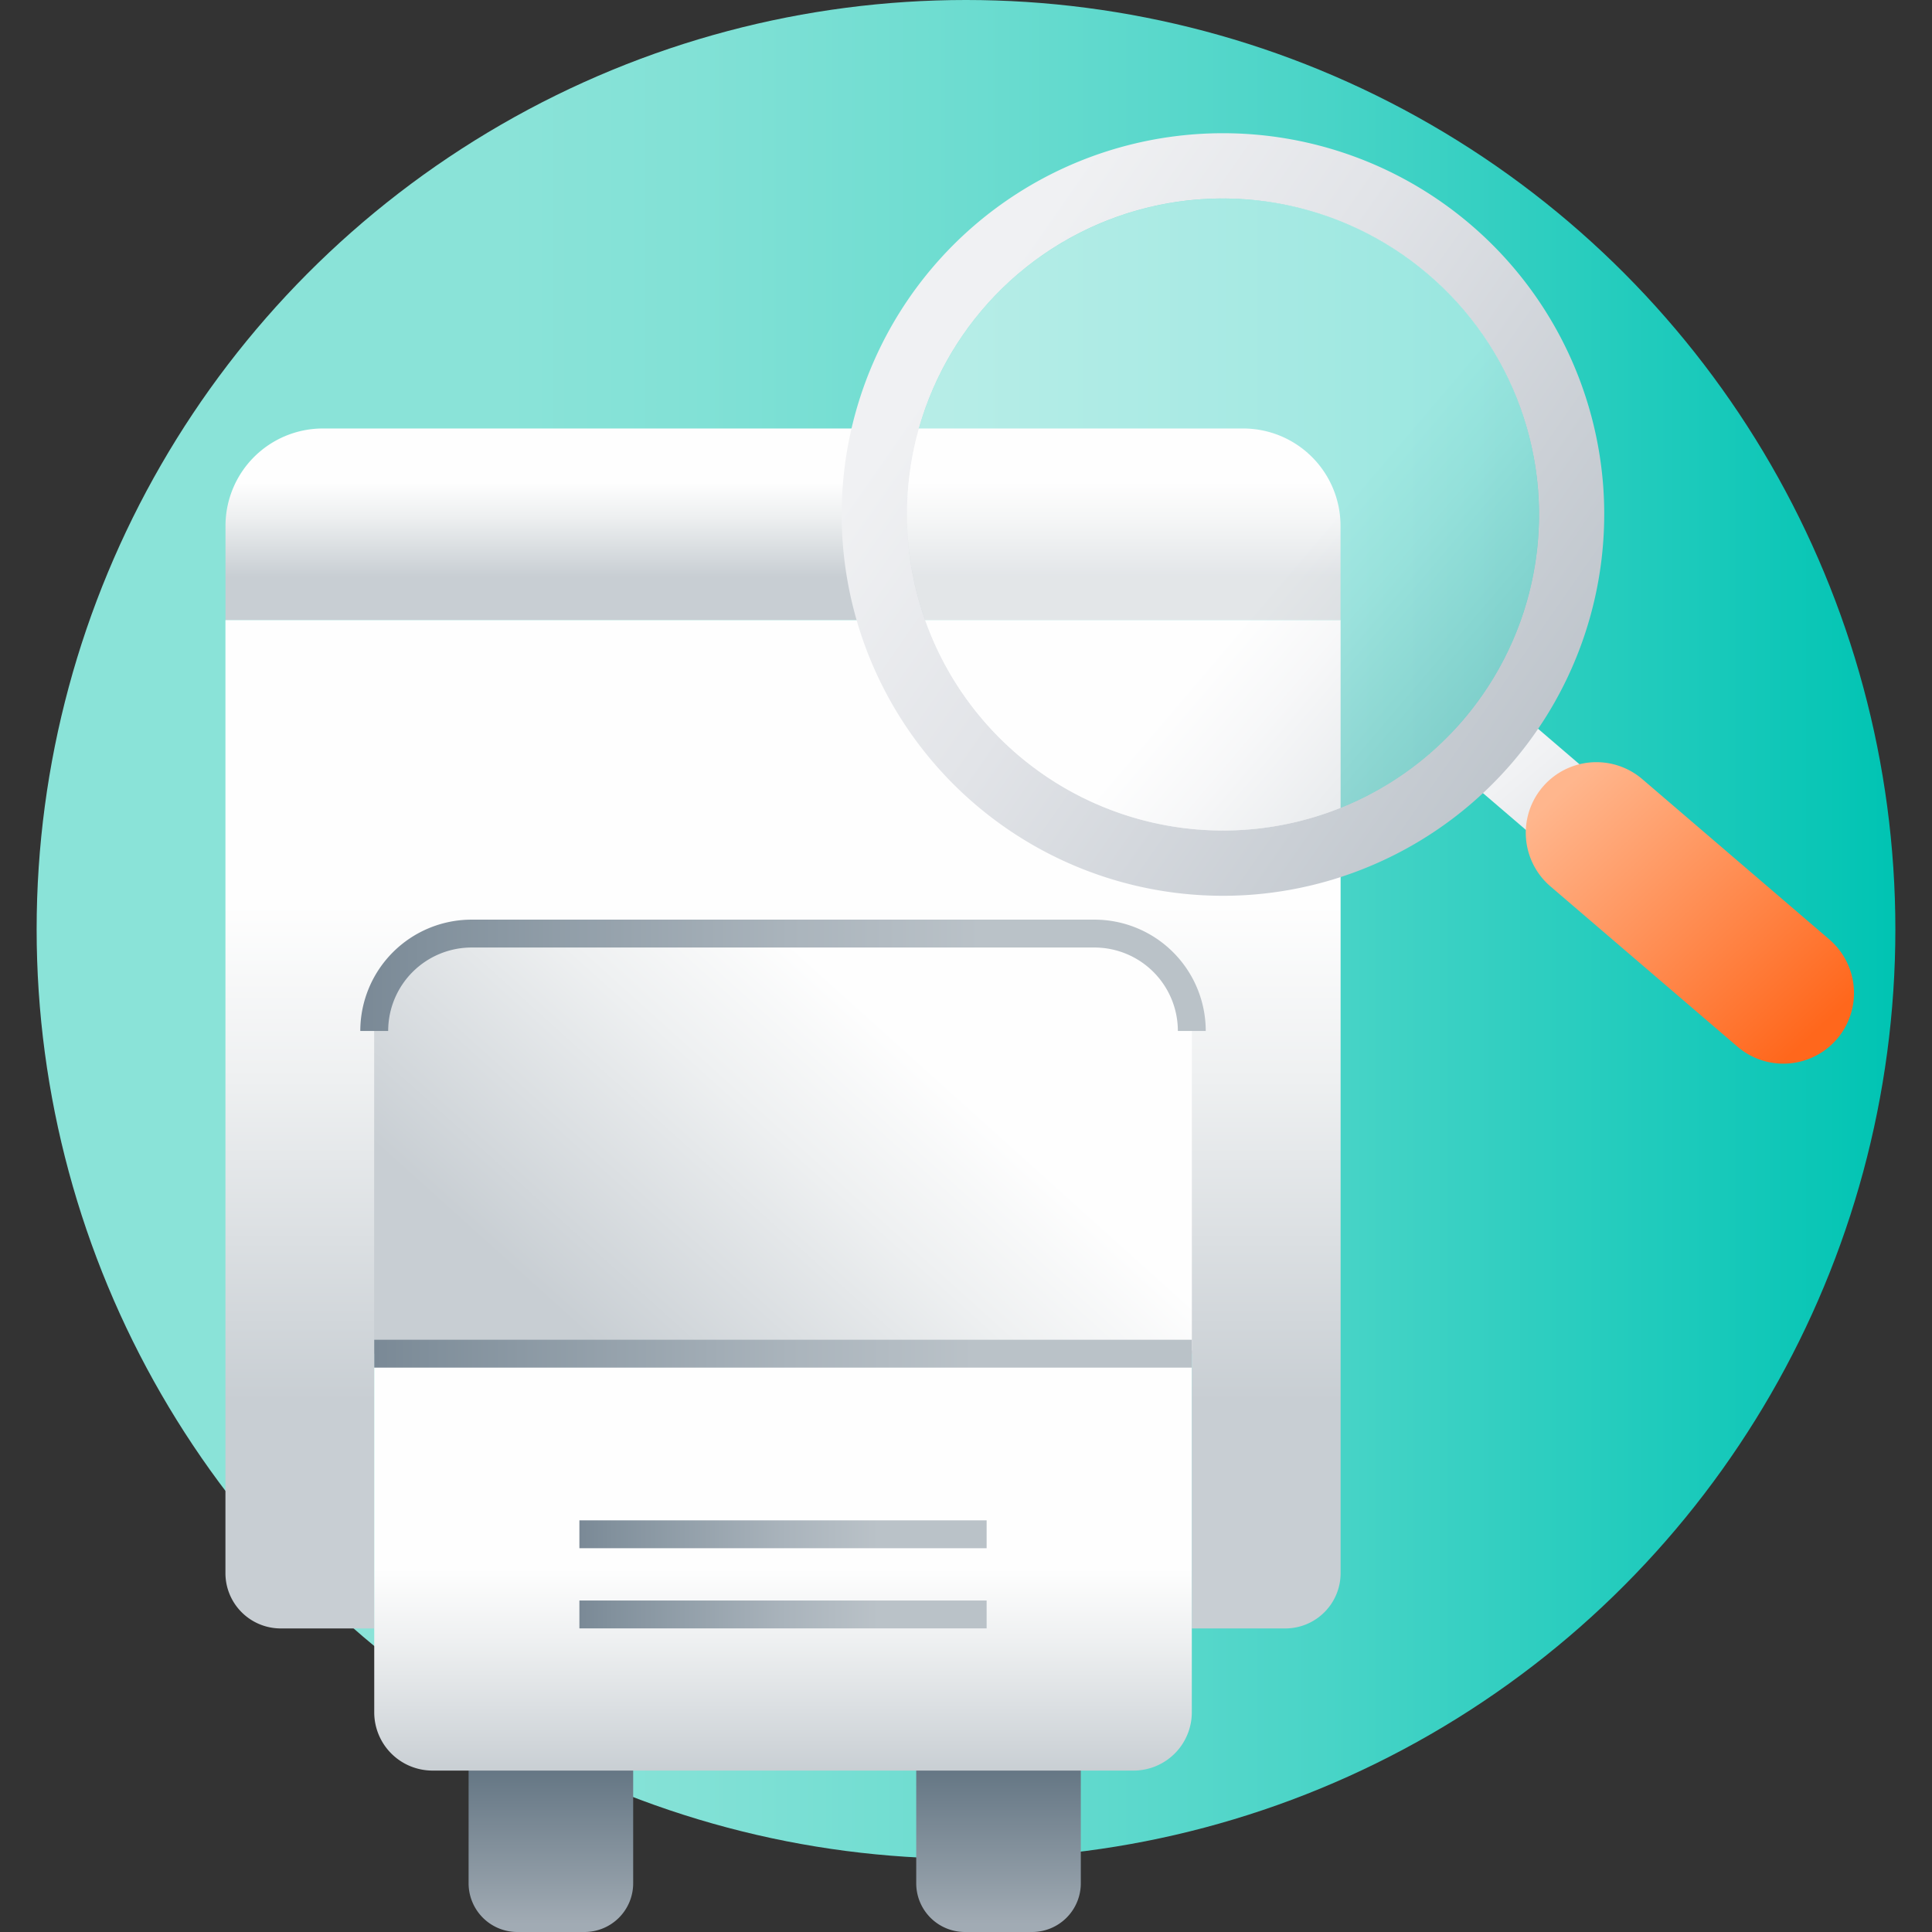
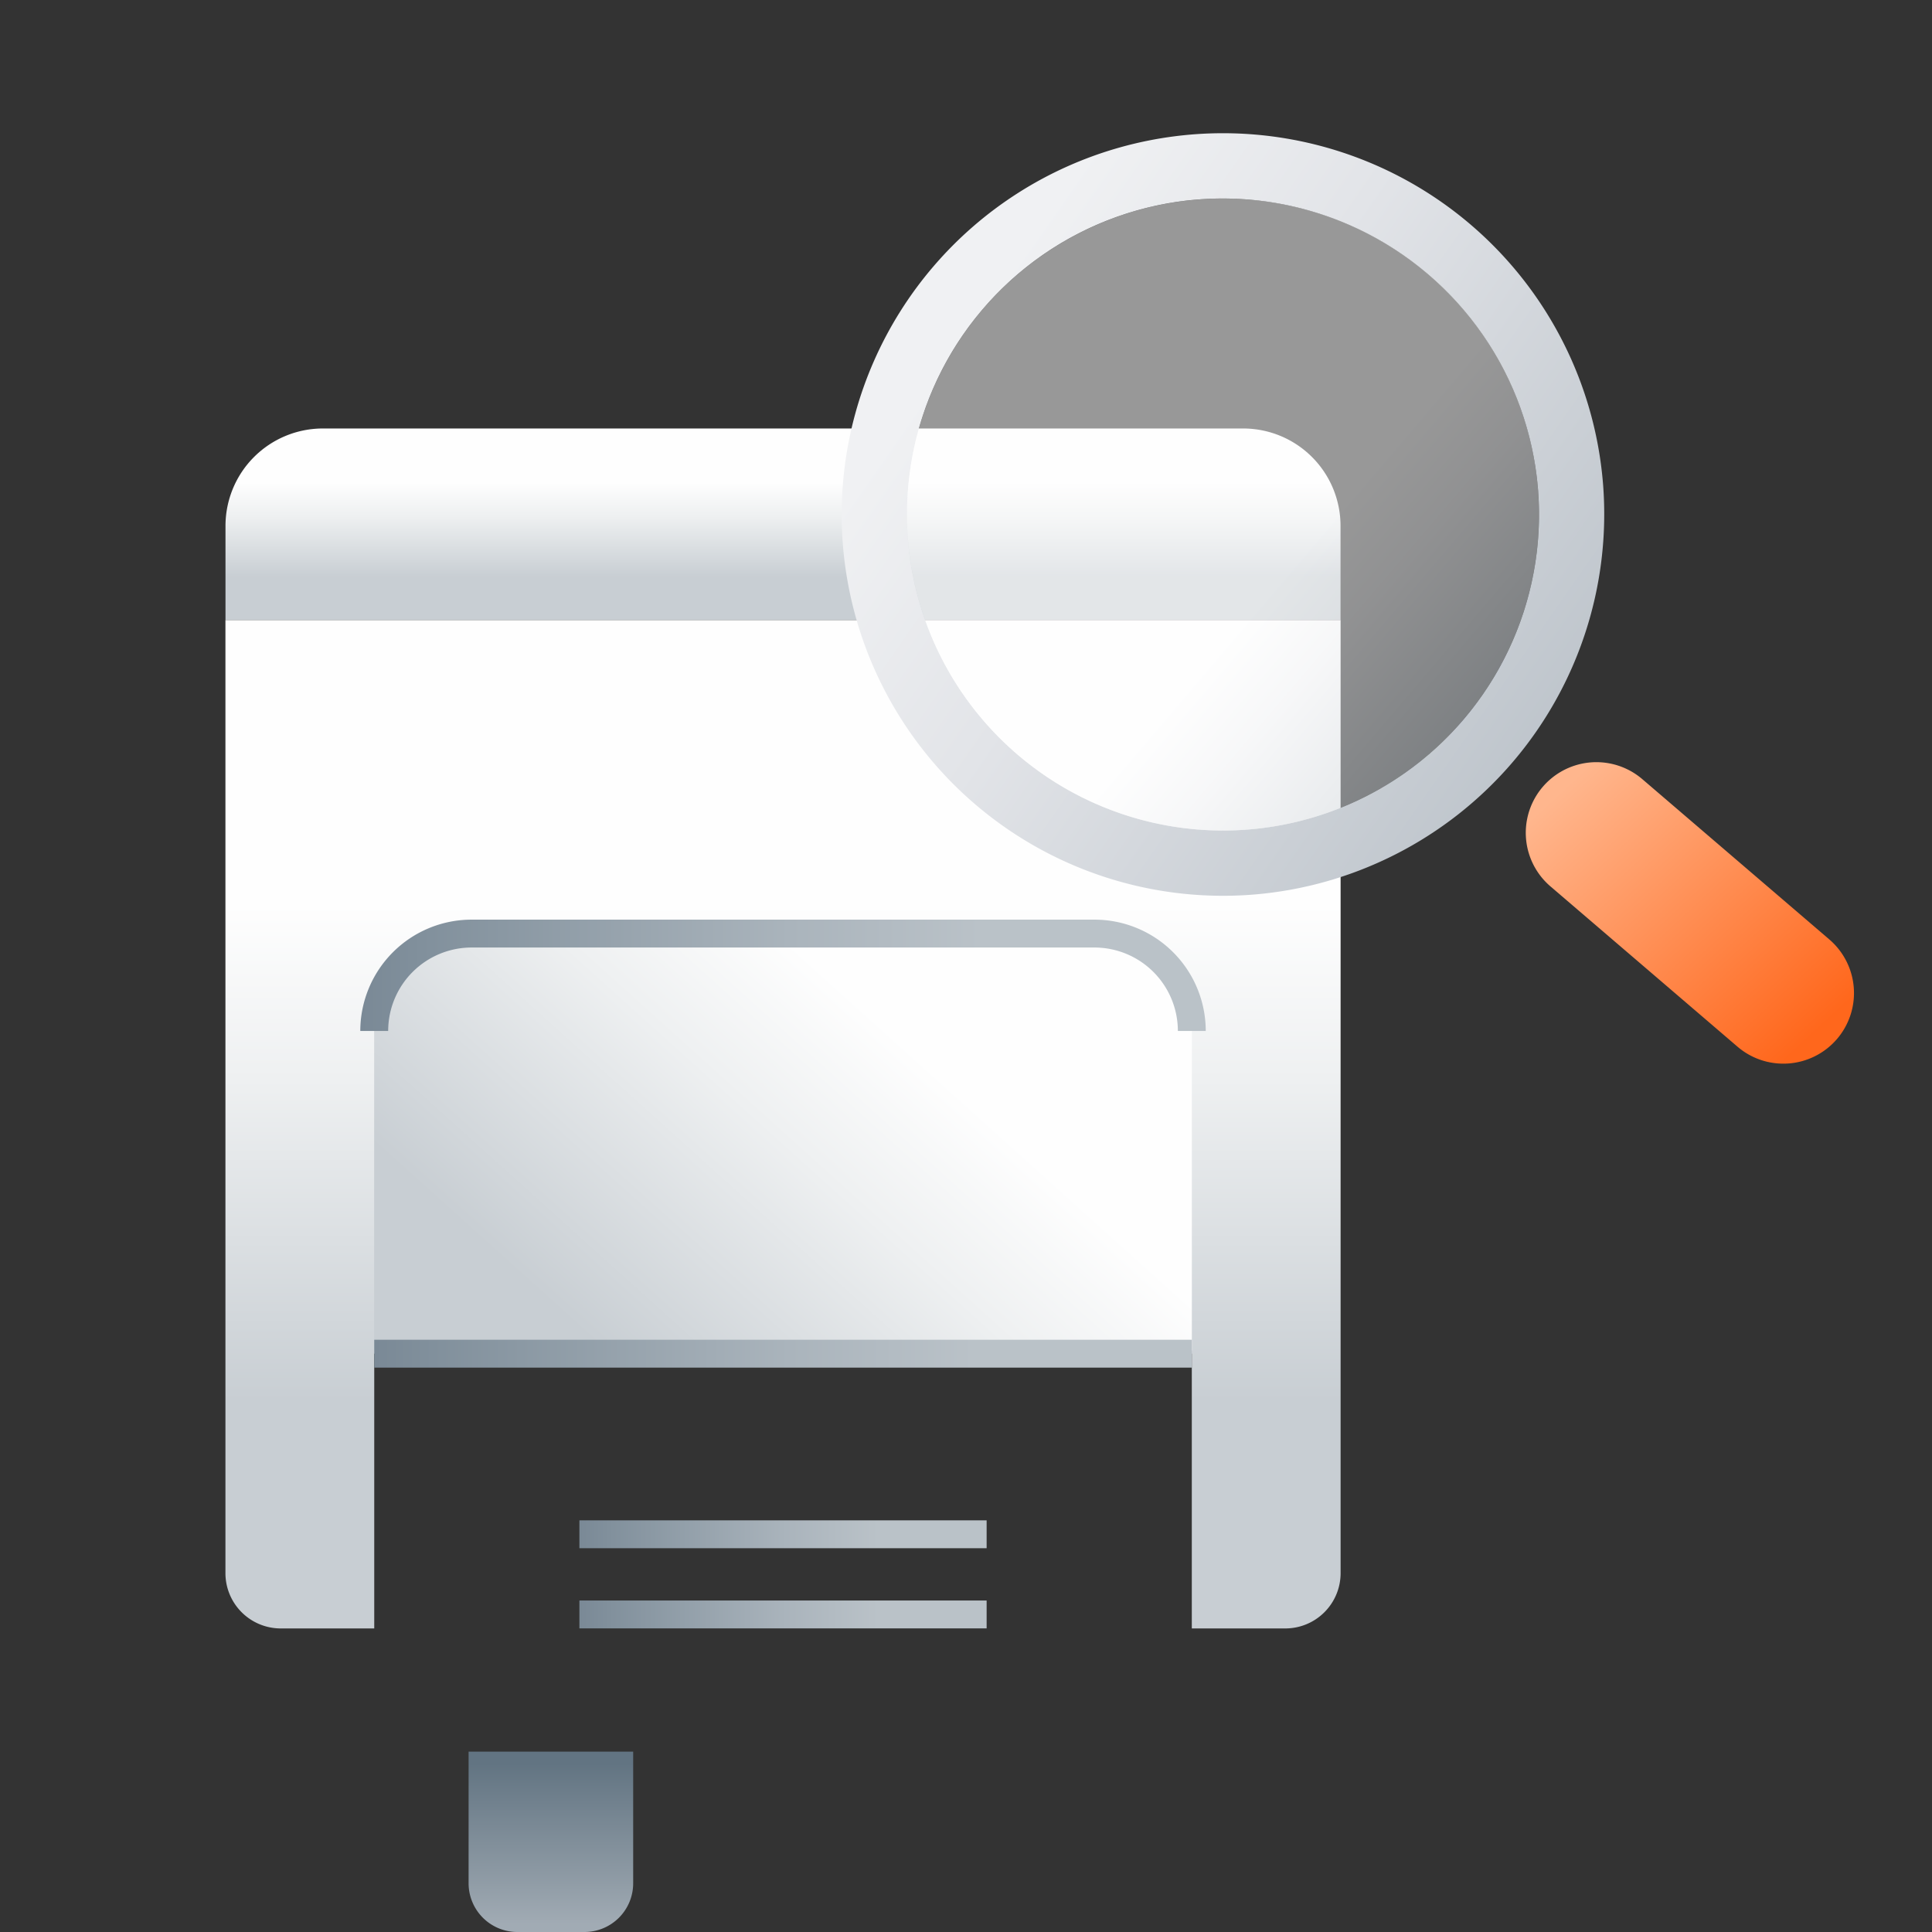
<svg xmlns="http://www.w3.org/2000/svg" xmlns:xlink="http://www.w3.org/1999/xlink" viewBox="0 0 105 105">
  <rect x="0" y="0" width="105" height="105" fill="#333333" stroke="none" />
  <defs>
    <style>.cls-1{fill:url(#linear-gradient);}.cls-2{fill:url(#linear-gradient-2);}.cls-3{fill:url(#linear-gradient-3);}.cls-4{fill:url(#linear-gradient-4);}.cls-5{fill:url(#linear-gradient-5);}.cls-6{fill:url(#linear-gradient-6);}.cls-7{fill:url(#linear-gradient-7);}.cls-10,.cls-11,.cls-8,.cls-9{fill:none;stroke-miterlimit:10;stroke-width:1.515px;}.cls-8{stroke:url(#linear-gradient-8);}.cls-9{stroke:url(#linear-gradient-9);}.cls-10{stroke:url(#linear-gradient-10);}.cls-11{stroke:url(#linear-gradient-11);}.cls-12{fill:url(#linear-gradient-12);}.cls-13{fill:url(#linear-gradient-13);}.cls-14{fill:url(#linear-gradient-14);}.cls-15{opacity:0.5;fill:url(#linear-gradient-15);}</style>
    <linearGradient id="linear-gradient" x1="1.991" y1="50.509" x2="103.009" y2="50.509" gradientUnits="userSpaceOnUse">
      <stop offset="0.253" stop-color="#8ae3d8" />
      <stop offset="0.352" stop-color="#82e1d6" />
      <stop offset="0.504" stop-color="#6cdcd0" />
      <stop offset="0.692" stop-color="#49d4c7" />
      <stop offset="0.904" stop-color="#18c9ba" />
      <stop offset="1" stop-color="#00c4b3" />
    </linearGradient>
    <linearGradient id="linear-gradient-2" x1="29.939" y1="94.21" x2="29.939" y2="108.301" gradientUnits="userSpaceOnUse">
      <stop offset="0.117" stop-color="#627482" />
      <stop offset="0.586" stop-color="#919da7" />
      <stop offset="0.734" stop-color="#a1abb4" />
    </linearGradient>
    <linearGradient id="linear-gradient-3" x1="54.268" y1="94.21" x2="54.268" y2="108.301" xlink:href="#linear-gradient-2" />
    <linearGradient id="linear-gradient-4" x1="42.555" y1="23.287" x2="42.555" y2="33.7" gradientUnits="userSpaceOnUse">
      <stop offset="0.282" stop-color="#fefefe" />
      <stop offset="0.456" stop-color="#eef0f1" />
      <stop offset="0.775" stop-color="#c8ced3" />
    </linearGradient>
    <linearGradient id="linear-gradient-5" x1="42.555" y1="88.502" x2="42.555" y2="33.701" gradientUnits="userSpaceOnUse">
      <stop offset="0.225" stop-color="#c8ced3" />
      <stop offset="0.544" stop-color="#eef0f1" />
      <stop offset="0.718" stop-color="#fefefe" />
    </linearGradient>
    <linearGradient id="linear-gradient-6" x1="42.555" y1="101.52" x2="42.555" y2="78.864" xlink:href="#linear-gradient-5" />
    <linearGradient id="linear-gradient-7" x1="26.179" y1="81.88" x2="57.928" y2="46.63" xlink:href="#linear-gradient-5" />
    <linearGradient id="linear-gradient-8" x1="31.489" y1="87.742" x2="53.621" y2="87.742" gradientUnits="userSpaceOnUse">
      <stop offset="0" stop-color="#7a8996" />
      <stop offset="0.072" stop-color="#81909c" />
      <stop offset="0.508" stop-color="#aab4bc" />
      <stop offset="0.734" stop-color="#bac2c8" />
    </linearGradient>
    <linearGradient id="linear-gradient-9" x1="31.489" y1="83.385" x2="53.621" y2="83.385" xlink:href="#linear-gradient-8" />
    <linearGradient id="linear-gradient-10" x1="20.339" y1="73.57" x2="64.772" y2="73.57" xlink:href="#linear-gradient-8" />
    <linearGradient id="linear-gradient-11" x1="19.581" y1="53.006" x2="65.529" y2="53.006" xlink:href="#linear-gradient-8" />
    <linearGradient id="linear-gradient-12" x1="332.718" y1="589.785" x2="309.871" y2="557.931" gradientTransform="translate(267.386 -589.371) rotate(45)" gradientUnits="userSpaceOnUse">
      <stop offset="0.026" stop-color="#adb6be" />
      <stop offset="0.256" stop-color="#cad0d5" />
      <stop offset="0.598" stop-color="#f0f1f3" />
      <stop offset="0.779" stop-color="#fefefe" />
    </linearGradient>
    <linearGradient id="linear-gradient-13" x1="315.784" y1="566.195" x2="332.26" y2="586.954" gradientTransform="translate(-278.109 -503.214) rotate(-4.403)" gradientUnits="userSpaceOnUse">
      <stop offset="0.282" stop-color="#ffb68d" />
      <stop offset="1" stop-color="#ff671c" />
    </linearGradient>
    <linearGradient id="linear-gradient-14" x1="329.062" y1="577.547" x2="278.131" y2="535.906" gradientTransform="translate(-278.109 -503.214) rotate(-4.403)" gradientUnits="userSpaceOnUse">
      <stop offset="0.026" stop-color="#adb6be" />
      <stop offset="0.167" stop-color="#bcc3ca" />
      <stop offset="0.568" stop-color="#e2e4e8" />
      <stop offset="0.779" stop-color="#f0f1f3" />
    </linearGradient>
    <linearGradient id="linear-gradient-15" x1="319.542" y1="572.706" x2="302.147" y2="555.43" gradientTransform="translate(-278.109 -503.214) rotate(-4.403)" xlink:href="#linear-gradient-12" />
  </defs>
  <g id="Arte">
-     <circle class="cls-1" cx="52.5" cy="50.509" r="50.509" />
    <path class="cls-2" d="M34.412,95.196V102.357A2.646,2.646,0,0,1,31.769,105H28.121a2.649,2.649,0,0,1-2.654-2.643V95.196Z" />
-     <path class="cls-3" d="M58.74,95.196V102.357a2.649,2.649,0,0,1-2.654,2.643H52.438a2.646,2.646,0,0,1-2.643-2.643V95.196Z" />
    <path class="cls-4" d="M72.855,28.581a5.294,5.294,0,0,0-5.294-5.294H17.549a5.294,5.294,0,0,0-5.294,5.294V33.7H72.855Z" />
    <path class="cls-5" d="M12.252,33.701V85.496a3.006,3.006,0,0,0,3.006,3.006h5.081V73.57H64.772V88.502h5.081a3.006,3.006,0,0,0,3.006-3.006V33.701Z" />
-     <path class="cls-6" d="M64.772,73.57V93.061A3.166,3.166,0,0,1,61.605,96.227H23.505a3.166,3.166,0,0,1-3.166-3.166V73.57Z" />
    <path class="cls-7" d="M59.481,50.738H25.629a5.294,5.294,0,0,0-5.294,5.294v17.365H64.775V56.032A5.294,5.294,0,0,0,59.481,50.738Z" />
    <line class="cls-8" x1="31.489" y1="87.742" x2="53.621" y2="87.742" />
    <line class="cls-9" x1="31.489" y1="83.385" x2="53.621" y2="83.385" />
    <line class="cls-10" x1="20.339" y1="73.57" x2="64.772" y2="73.57" />
    <path class="cls-11" d="M20.339,56.032v0A5.294,5.294,0,0,1,25.633,50.738H59.478a5.294,5.294,0,0,1,5.294,5.294v0" />
-     <rect class="cls-12" x="85.989" y="36.337" width="4.604" height="20.66" transform="translate(-4.598 83.339) rotate(-49.403)" />
    <path class="cls-13" d="M97.218,57.796a3.824,3.824,0,0,1-2.791-.913L84.263,48.173a3.837,3.837,0,0,1,4.994-5.827L99.42,51.057a3.837,3.837,0,0,1-2.202,6.739Z" />
    <path class="cls-14" d="M68.057,48.623a20.722,20.722,0,1,1,19.07-22.251A20.746,20.746,0,0,1,68.057,48.623Zm-2.909-37.785A17.175,17.175,0,1,0,83.591,26.644,17.195,17.195,0,0,0,65.148,10.838Z" />
    <circle class="cls-15" cx="66.467" cy="27.963" r="17.175" />
  </g>
</svg>